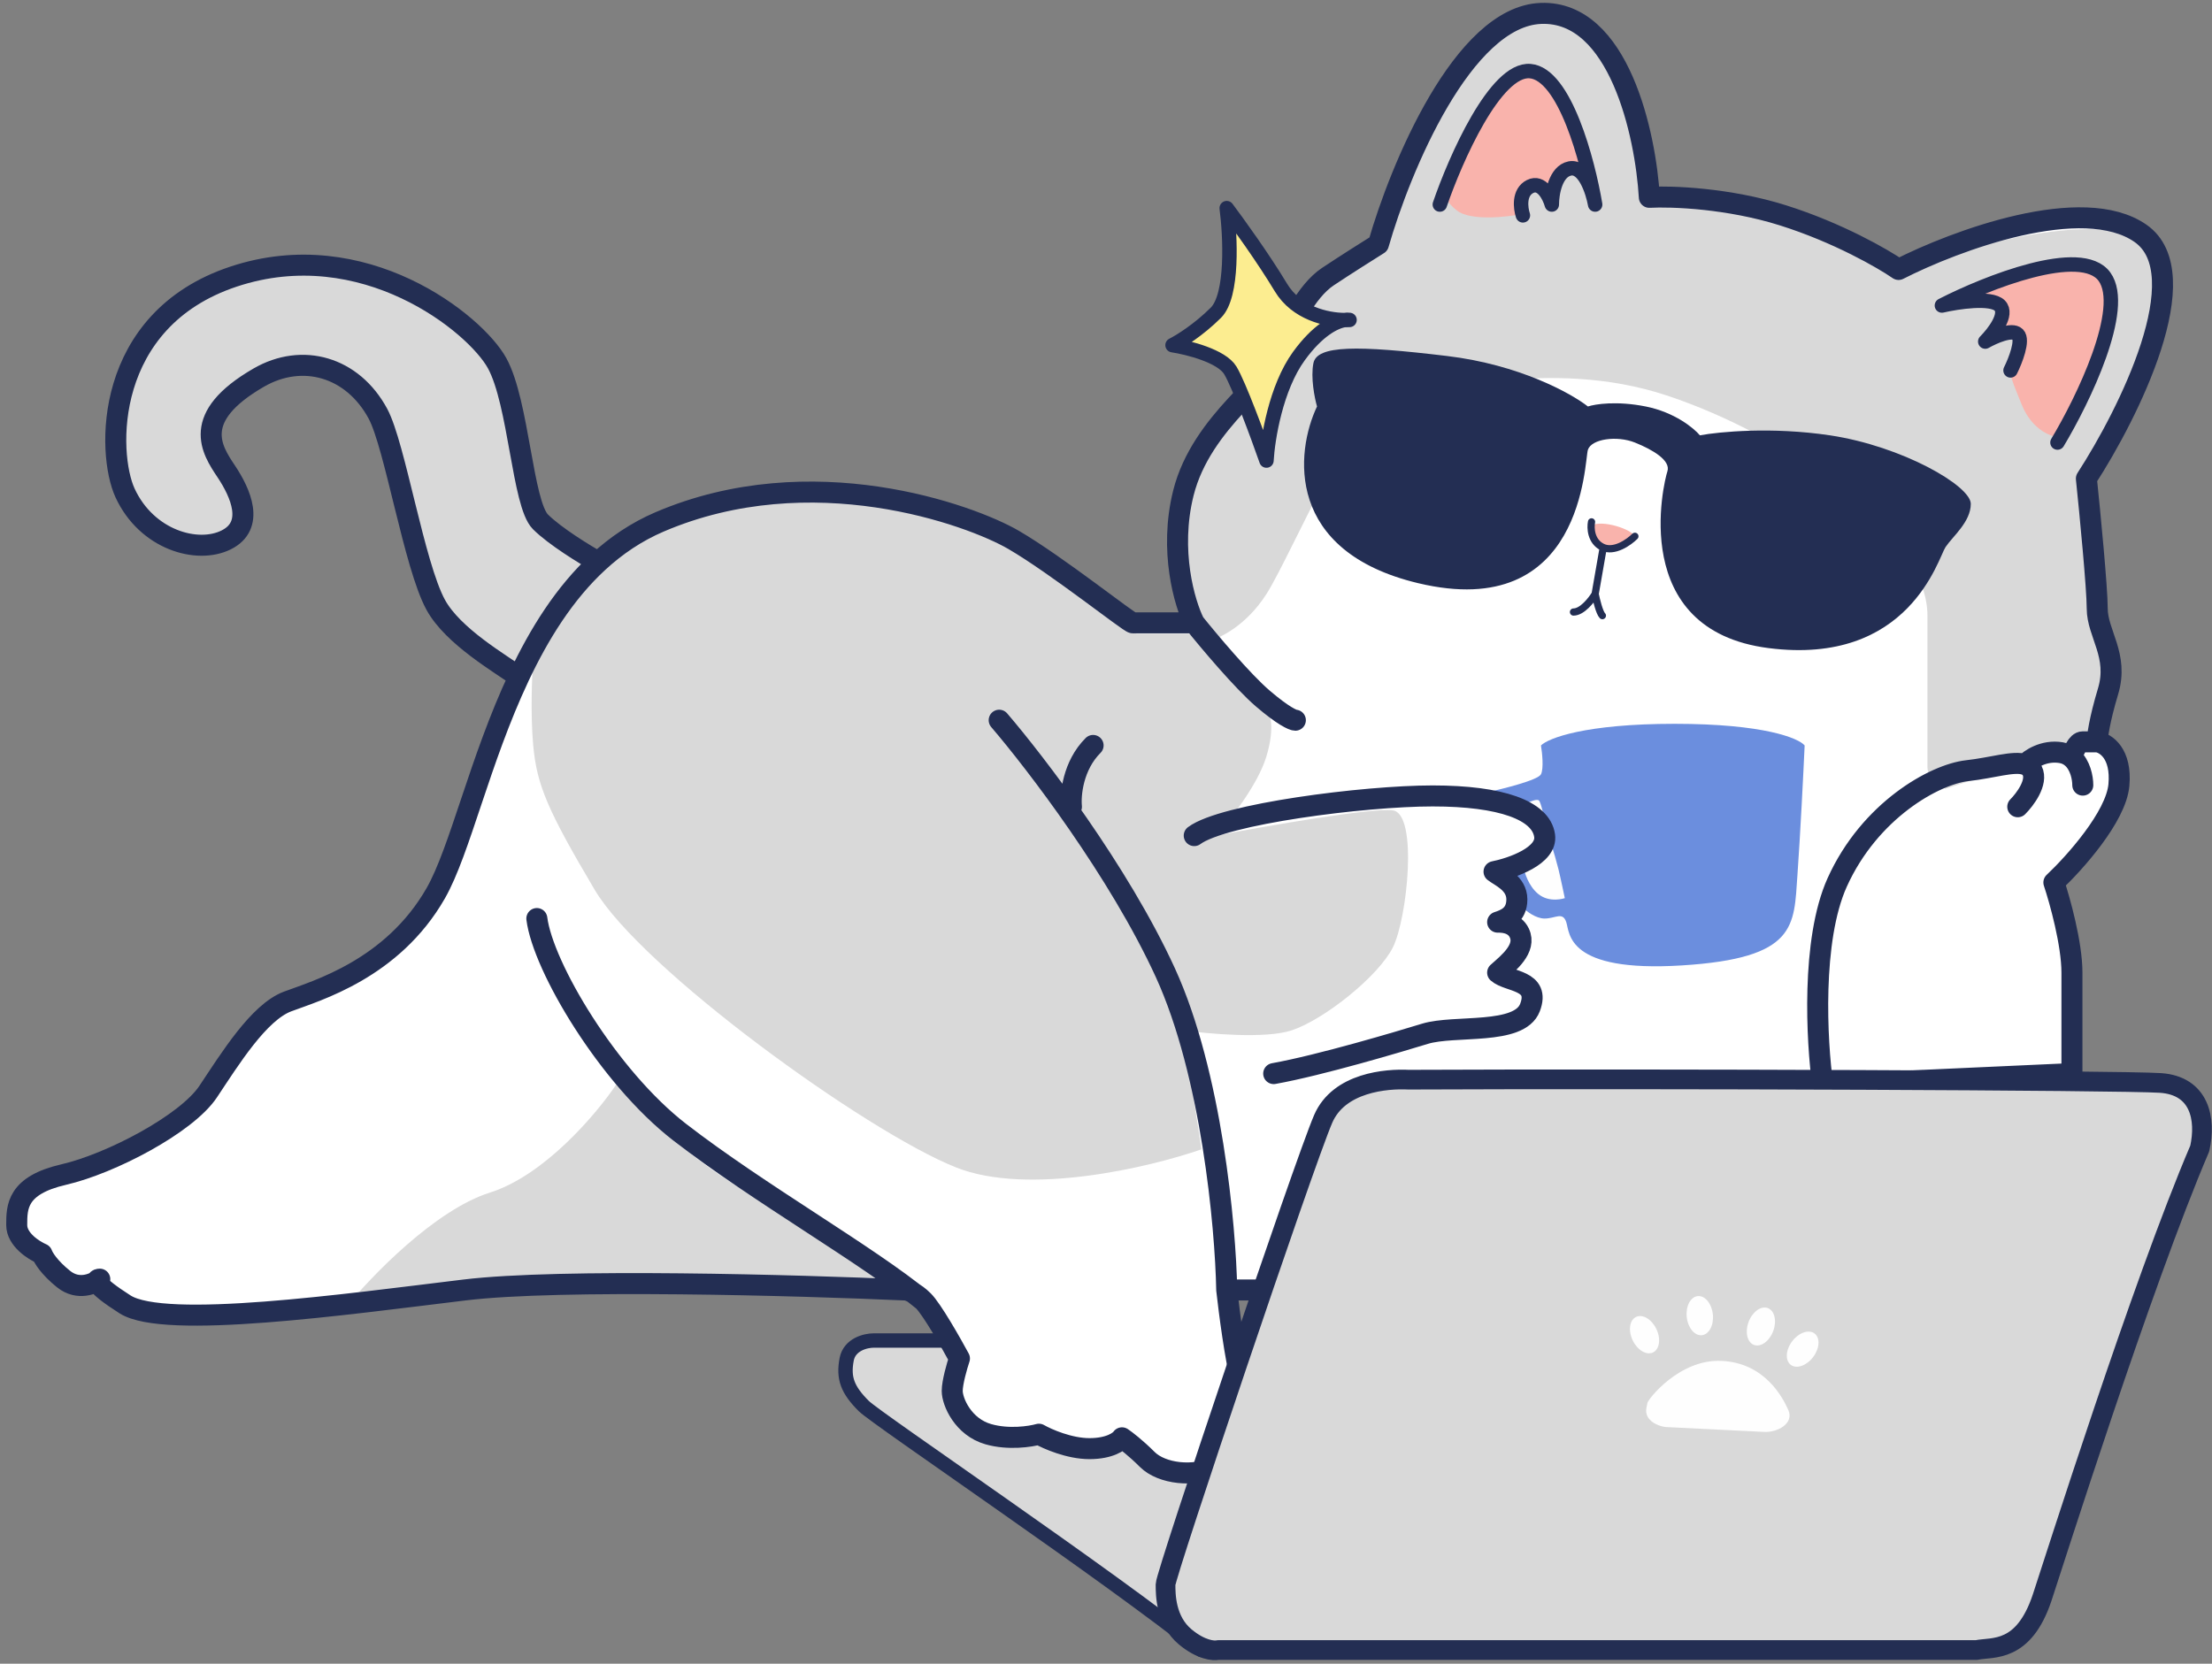
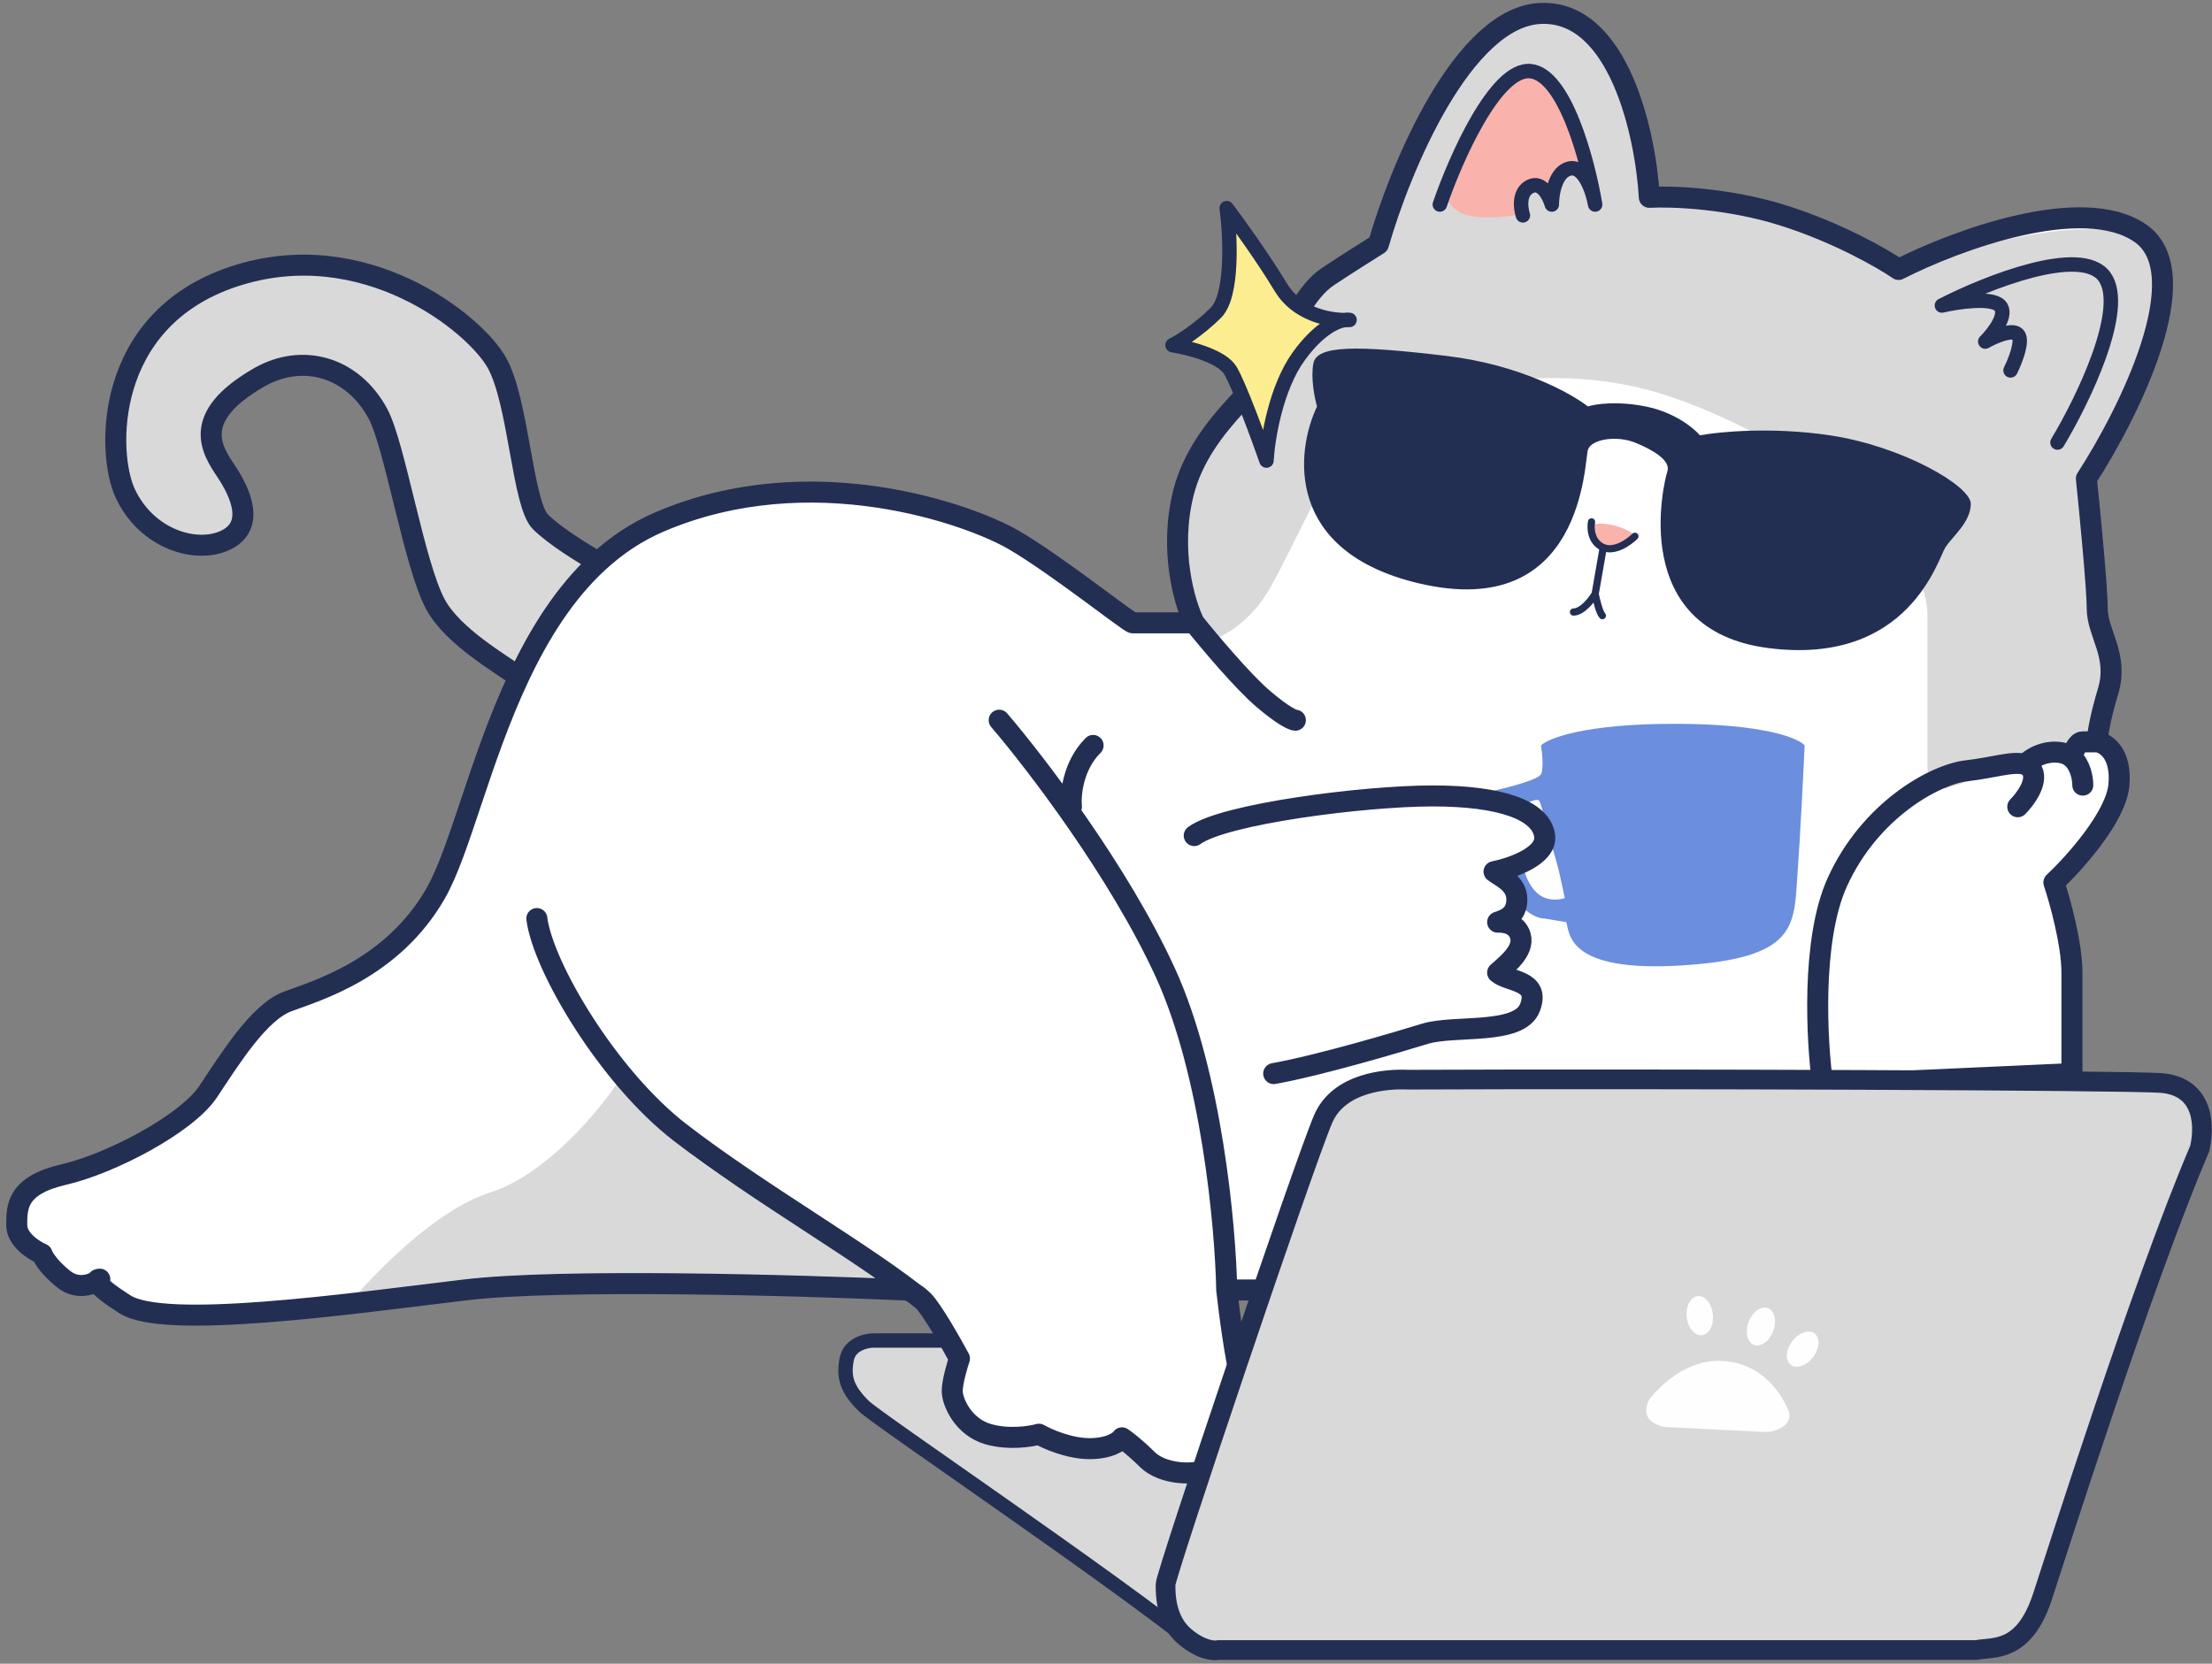
<svg xmlns="http://www.w3.org/2000/svg" fill="none" height="249" viewBox="0 0 331 249" width="331">
  <rect x="0" y="0" width="331" height="249" fill="#808080" stroke="none" />
  <path d="m130.729 200.63h10.087 42.635 77.199l39.407 40.424-120.244 5.899c-13.539-10.923-48.627-34.585-50.563-36.519-2.421-2.418-3.094-4.164-2.556-6.984.431-2.256 2.87-2.82 4.035-2.82z" fill="#d9d9d9" stroke="#232e53" stroke-linejoin="round" stroke-width="2.152" />
  <path d="m135.461 194.143c-16.035-.719-51.671-1.727-65.94 0-17.836 2.159-44.861 5.937-50.806 2.159-3.249-2.064-4.161-3.071-4.183-3.502-1.081.652-3.112 1.237-5.005-.276-2.162-1.727-3.063-3.238-3.243-3.778-1.261-.539-3.783-2.159-3.783-4.317 0-2.699 0-5.937 7.026-7.556 7.026-1.619 18.377-7.556 21.62-12.414 3.243-4.857 7.567-11.873 11.891-13.492 4.324-1.619 15.674-4.858 22.16-16.191 6.486-11.334 10.81-45.876 33.511-55.59 22.7-9.715 46.482-1.079 52.968 2.699 6.486 3.778 17.296 12.413 17.836 12.413h9.189c-1.442-2.878-3.784-10.794-1.622-19.43 2.703-10.794 13.513-17.271 14.594-21.049 1.081-3.778 3.783-9.175 7.026-11.334 2.594-1.727 6.126-3.958 7.567-4.857 3.243-11.334 12.647-34.109 24.322-34.541 11.675-.432 15.674 18.17 16.215 27.525 3.243-.18 11.783.108 19.998 2.699 8.216 2.591 14.954 6.476 17.296 8.096 8.468-4.318 27.565-11.442 36.213-5.397s-1.802 26.985-8.108 36.7c.541 5.217 1.622 16.407 1.622 19.43 0 3.778 3.243 7.016 1.621 12.413-1.297 4.318-1.621 6.836-1.621 7.556 1.261.18 3.675 1.727 3.243 6.476-.432 4.75-6.666 11.694-9.729 14.572.901 2.699 2.703 9.175 2.703 13.493v15.112l-107.018 4.857-12.972 27.525h-6.486c.36 3.238 1.297 10.471 2.162 13.493 1.081 3.778-.54 11.334-3.783 12.953s-8.108 1.079-10.27-1.079c-1.729-1.728-3.243-2.879-3.783-3.239-.36.54-1.838 1.619-4.865 1.619-3.026 0-6.305-1.439-7.566-2.158-1.262.359-4.541.863-7.567 0-3.784-1.08-5.405-4.858-5.405-6.477 0-1.295.72-3.778 1.081-4.857-1.261-2.339-4.108-7.34-5.405-8.636-1.297-1.295-2.342-1.619-2.703-1.619z" fill="#fff" />
-   <path d="m231.128 137.474c-1.297 0-2.702-1.08-3.243-1.619 0-.54-.056-1.51-.489-2.374-.432-.864-1.346-2.124-1.706-2.484.538-.23 1.379-.598 2.195-1.012 1.096-.555 2.207-1.191 2.703-1.686 1.081-1.08 2.162-1.619 1.081-4.858-.865-2.59-6.486-4.317-9.189-4.857 2.523-.54 7.675-1.835 8.108-2.699.432-.863.18-3.238 0-4.317 1.081-1.08 6.594-3.238 19.998-3.238s18.557 2.158 19.458 3.238c-.18 3.958-.649 13.385-1.081 19.429-.541 7.556 0 12.414-17.296 13.493s-16.755-4.857-17.296-6.477c-.54-1.619-1.621-.539-3.243-.539z" fill="#6b8ede" />
+   <path d="m231.128 137.474c-1.297 0-2.702-1.08-3.243-1.619 0-.54-.056-1.51-.489-2.374-.432-.864-1.346-2.124-1.706-2.484.538-.23 1.379-.598 2.195-1.012 1.096-.555 2.207-1.191 2.703-1.686 1.081-1.08 2.162-1.619 1.081-4.858-.865-2.59-6.486-4.317-9.189-4.857 2.523-.54 7.675-1.835 8.108-2.699.432-.863.18-3.238 0-4.317 1.081-1.08 6.594-3.238 19.998-3.238s18.557 2.158 19.458 3.238c-.18 3.958-.649 13.385-1.081 19.429-.541 7.556 0 12.414-17.296 13.493s-16.755-4.857-17.296-6.477z" fill="#6b8ede" />
  <path d="m230.254 119.783c.317.21.673 2.149.942 2.954-.135-.089-.807-.913-1.345-1.343-.538-.429-1.39-.895-1.748-1.074.582-.179 1.748-.806 2.151-.537z" fill="#fefefe" />
  <path d="m234.154 134.421s-2.286.806-4.034-.671c-1.378-1.165-1.999-3.12-2.146-3.991.312-.147.989-.468 1.204-.575.269-.135 1.614-1.075 1.883-1.343.215-.215.897-1.254 1.076-1.478.269.806.807 2.686 1.076 3.761.279 1.113.941 4.297.941 4.297z" fill="#fefefe" />
  <path d="m73.305 178.491c-8.216 2.591-17.836 12.594-21.62 17.271 4.504-.54 15.89-1.835 25.403-2.698 9.513-.864 43.239.359 58.913 1.079-2.342-2.879-9.512-9.607-19.457-13.493-9.946-3.886-20.359-13.852-24.323-18.35-2.883 4.318-10.702 13.601-18.917 16.191z" fill="#d9d9d9" />
-   <path d="m143.029 174.713c10.81 4.318 29.006 0 36.753-2.698l-2.702-17.81c3.783.539 12.323 1.295 16.215 0 4.864-1.619 12.971-8.096 15.133-12.414 2.162-4.317 3.784-19.969 0-20.508-3.026-.432-18.917 2.338-26.484 3.778 1.982-2.159 6.27-7.556 7.567-11.874s.541-6.477 0-7.016l-10.81-11.334h-8.648c-1.801-1.439-6.918-5.505-12.971-10.255-7.567-5.937-19.458-11.334-44.321-10.254-19.89.864-30.448 16.911-32.97 24.287-.18 2.338-.432 8.203 0 12.953.54 5.937 2.162 9.714 9.188 21.588s40.537 36.16 54.05 41.557z" fill="#d9d9d9" />
  <path d="m189.511 88.9c-3.027 4.749-7.026 6.656-8.648 7.016-1.801-3.598-5.189-12.521-4.324-19.43.865-6.908 9.009-15.831 12.972-19.429.36-.9 1.838-3.994 4.865-9.175 3.026-5.181 8.828-8.635 11.35-9.715 3.964-11.694 14.593-35.189 25.403-35.621s14.954 18.53 15.674 28.065c4.144.36 13.837 1.295 19.458 2.159s13.873 5.757 17.296 8.096c10.269-3.958 32.321-10.254 38.375-3.778 6.053 6.476-3.964 26.446-9.729 35.621l2.162 19.43c0 1.619.324 5.505 1.621 8.096 1.298 2.59-.54 8.275-1.621 10.794-1.261.72-4.216 2.159-5.945 2.159-2.162 0-4.324 1.619-5.946 1.619-1.297 0-8.107 2.159-11.35 3.238-.901-.36-2.703-1.511-2.703-3.238v-22.668c0-12.413-21.079-26.985-38.915-32.922-17.836-5.937-35.673 0-41.078 0s-15.133 23.747-18.917 29.684z" fill="#d9d9d9" />
  <path d="m83.034 90.519c-.865.864-3.603 6.476-4.864 9.175l-.541 1.08c-.54-.18-1.946-.756-3.243-1.619-1.621-1.079-8.107-7.016-9.729-8.635-1.621-1.619-3.784-14.572-4.324-18.35-.54-3.778-4.864-11.874-6.486-14.032-1.621-2.159-8.648-6.476-16.755-1.079-8.107 5.397-4.864 11.334-2.162 14.572 2.702 3.238 2.162 7.016-1.081 9.175-3.243 2.159-7.567.54-11.891-2.159-4.324-2.699-5.945-11.334-4.324-18.89 1.621-7.556 4.324-12.953 19.998-18.89 15.674-5.937 33.511 8.635 36.754 12.413 3.243 3.778 4.324 20.509 5.945 23.747 1.297 2.591 6.306 5.757 8.648 7.016-1.621 1.799-5.081 5.613-5.945 6.476z" fill="#d9d9d9" />
  <path d="m178.701 93.218c-2.883 0-8.756 0-9.189 0-.54 0-11.35-8.635-17.836-12.413-6.486-3.778-30.268-12.413-52.968-2.699-3.467 1.484-6.505 3.546-9.188 6.017m89.182 9.094c2.162 2.699 7.242 8.743 10.269 11.334 3.027 2.59 4.504 3.238 4.865 3.238m-15.134-14.572c-1.442-2.878-3.784-10.794-1.622-19.43 2.703-10.794 13.513-17.271 14.594-21.049 1.081-3.778 3.783-9.175 7.026-11.334 2.594-1.727 6.126-3.958 7.567-4.857 3.243-11.334 12.647-34.109 24.322-34.541 11.675-.432 15.674 18.17 16.215 27.525 3.243-.18 11.783.108 19.998 2.699 8.216 2.591 14.954 6.476 17.296 8.096 8.468-4.318 27.565-11.442 36.213-5.397s-1.802 26.985-8.108 36.7c.541 5.217 1.622 16.407 1.622 19.43 0 3.778 3.243 7.016 1.621 12.413-1.297 4.318-1.621 6.837-1.621 7.556m0 0c1.261.18 3.675 1.727 3.243 6.477-.432 4.749-6.666 11.693-9.729 14.572.901 2.698 2.703 9.175 2.703 13.492v15.112l-37.294 1.693m41.077-51.346c-.36 0-1.297 0-2.162 0s-1.441 1.584-1.621 2.376m-126.476 79.66h6.486l12.972-27.525 69.724-3.165m-89.182 30.69c.36 3.238 1.297 10.47 2.162 13.492 1.081 3.778-.54 11.334-3.783 12.953s-8.108 1.08-10.27-1.079c-1.729-1.727-3.243-2.878-3.783-3.238-.36.539-1.838 1.619-4.865 1.619-3.026 0-6.305-1.439-7.566-2.159-1.262.36-4.541.864-7.567 0-3.784-1.079-5.405-4.857-5.405-6.476 0-1.296.72-3.778 1.081-4.858-1.261-2.339-4.108-7.34-5.405-8.635m45.401-1.619c-.18-9.535-2.27-32.383-9.188-47.495-6.919-15.111-19.458-31.482-24.863-37.779m-11.35 86.893c-1.297-1.296-2.342-1.619-2.703-1.619-16.035-.72-51.671-1.727-65.94 0-17.836 2.158-44.861 5.936-50.806 2.159-4.756-3.023-4.504-3.778-3.783-3.778-.901.719-3.243 1.727-5.405 0-2.162-1.727-3.063-3.239-3.243-3.778-1.261-.54-3.783-2.159-3.783-4.318 0-2.699 0-5.937 7.026-7.556 7.026-1.619 18.377-7.556 21.62-12.413 3.243-4.858 7.567-11.874 11.891-13.493 4.324-1.619 15.674-4.857 22.16-16.191 3.627-6.337 6.577-19.931 12.443-32.383m60.524 93.37c-8.288-6.836-24.586-16.043-36.468-25.243-10.696-8.282-20.464-24.77-21.365-31.966m-2.691-36.161c-2.706-1.978-9.848-6.044-12.443-10.794-3.243-5.937-6.085-23.853-8.648-28.605-3.783-7.016-11.301-9.175-17.836-5.397-10.269 5.937-7.026 10.794-4.864 14.032 2.162 3.238 4.324 8.096 0 10.254-4.324 2.159-11.891 0-15.134-7.016-2.756-5.962-3.243-25.906 16.215-32.382 19.458-6.476 36.202 7.016 39.456 12.953s3.783 21.049 6.486 23.747c2.162 2.159 6.666 4.911 8.648 6.017m-11.88 17.189c3.022-6.415 6.818-12.528 11.88-17.189m70.805 36.62c-.18-1.799.216-6.153 3.243-9.175m27.025 49.113c7.026-1.259 19.021-4.851 22.629-5.958 4.445-1.364 14.124.266 15.722-3.925s-3.219-3.789-4.841-5.229c1.622-1.439 4.35-3.601 3.243-5.936-.785-1.656-2.702-1.619-3.243-1.619 1.081-.36 2.876-.952 2.876-3.405s-2.516-3.432-3.416-4.151c2.702-.54 7.999-2.375 7.567-5.397-.541-3.778-6.486-5.937-16.756-5.937-10.269 0-31.348 2.698-35.672 5.937m94.046 37.313c-.901-6.501-1.73-21.662 2.161-30.297 4.865-10.794 14.594-16.191 19.458-16.731 3.8-.422 6.94-1.502 8.648-.926m-1.081 6.323c1.081-1.079 3.027-3.67 2.162-5.397-.236-.473-.602-.764-1.081-.926m0 0c.721-.77 2.811-2.204 5.405-1.773.659.11 1.192.384 1.622.757m1.621 4.101c0-1.074-.361-3.009-1.621-4.101" stroke="#232e53" stroke-linecap="round" stroke-linejoin="round" stroke-width="3.144" />
  <path d="m295.76 246.952h-113.49c-.655.163-2.555 0-4.913-1.962-2.948-2.453-2.948-6.378-2.948-7.85s20.635-62.795 23.583-69.663c2.358-5.494 9.498-6.05 12.773-5.886 37.012-.164 106.612.098 112.508.49 5.895.393 6.878 5.397 5.895 9.812-8.679 20.278-22.01 62.5-23.582 67.21-2.784 8.34-7.369 7.358-9.826 7.849z" fill="#d9d9d9" stroke="#232e53" stroke-linejoin="round" stroke-width="2.948" />
  <g fill="#fefefe">
    <path d="m264.002 214.308-14.721-.728c-.491-.024-1.743-.371-2.405-1.101-.933-1.028-.394-1.984-.37-2.474.025-.49 4.756-6.642 11.136-6.327 6.379.316 9.08 5.361 9.964 7.369.885 2.009-1.642 3.357-3.604 3.261z" />
    <path d="m265.338 199.222c-.572 1.522-1.86 2.447-2.876 2.066s-1.376-1.924-.803-3.446c.572-1.522 1.86-2.446 2.876-2.065s1.376 1.923.803 3.445z" />
    <path d="m256.308 196.7c.174 1.616-.56 3.021-1.639 3.136-1.079.116-2.095-1.101-2.269-2.717-.173-1.616.561-3.02 1.64-3.136s2.095 1.101 2.268 2.717z" />
-     <path d="m247.861 198.915c.699 1.468.47 3.035-.51 3.501-.98.465-2.341-.349-3.04-1.817s-.47-3.036.51-3.501 2.341.348 3.04 1.817z" />
    <path d="m271.315 203.108c-.982 1.296-2.48 1.817-3.345 1.164-.866-.654-.772-2.235.211-3.532.982-1.296 2.48-1.817 3.345-1.164.866.654.771 2.235-.211 3.532z" />
  </g>
  <path d="m184.106 55.438c-1.297-2.159-6.306-3.418-8.648-3.778 1.081-.54 3.892-2.267 6.486-4.857s2.162-11.514 1.621-15.652c1.622 2.159 5.513 7.556 8.108 11.873 2.33 3.878 6.869 4.853 9.467 4.881.329-.056.6-.058.802-.024-.238.018-.508.027-.802.024-1.428.244-3.954 1.513-6.765 5.373-3.459 4.749-4.684 12.413-4.864 15.652-1.261-3.598-4.108-11.334-5.405-13.493z" fill="#fced90" stroke="#232e53" stroke-linejoin="round" stroke-width="2.162" />
  <path d="m228 32c-2.5.5-8 1.1-10-.5s-1.834-2.667-1.5-3c2.166-6 7.499-18 11.5-18 5 0 7.5 7.5 8 10 .352 1.758 1.759 5.963 2.661 8.54.14.348.254.677.339.96-.101-.282-.215-.606-.339-.96-.685-1.701-2.001-3.872-3.661-3.54-2 .4-2.5 3.5-2.5 5-.833-1.333-2.7-3.8-3.5-3s-1 3.333-1 4.5z" fill="#f9b3ac" />
-   <path d="m314.5 41.5c-3.6-4.8-16.833.333-23 3.5h1.5c1.833 0 5.7.2 6.5 1 1 1-1.5 4.5 0 3.5s3 .5 2 3.5-1 2.5 1 7.5c1.6 4 4.667 5 6 5 3.5-6 9.6-19.2 6-24z" fill="#f9b3ac" />
  <path d="m215.454 30.612c2.342-6.836 8.324-20.401 13.512-19.969 5.189.432 8.648 13.493 9.729 19.969-.36-1.979-1.621-5.829-3.783-5.397-2.162.432-2.703 3.778-2.703 5.397-.36-1.259-1.513-3.562-3.243-2.699-1.729.864-1.441 3.238-1.081 4.318m79.993 34.002c3.784-6.297 10.486-20.077 7.027-24.827-3.459-4.749-17.656.899-24.322 4.318 2.342-.54 7.35-1.295 8.648 0 1.297 1.295-.901 4.138-2.162 5.397 1.261-.72 3.999-1.943 4.864-1.079.865.864-.36 3.958-1.081 5.397" stroke="#232e53" stroke-linecap="round" stroke-linejoin="round" stroke-width="2.162" />
  <path d="m212.211 87.281c-19.89-4.75-18.377-19.609-15.134-26.446-.36-1.259-.973-4.318-.541-6.476.541-2.699 6.486-2.699 19.999-1.079 10.809 1.295 18.557 5.577 21.079 7.556 1.081-.36 4.324-.864 8.648 0 4.324.864 7.206 3.238 8.107 4.318 2.883-.54 10.81-1.295 19.458 0 10.81 1.619 21.079 7.556 21.079 10.254s-2.702 4.857-3.783 6.476-5.405 17.81-26.485 15.112c-21.079-2.699-15.674-24.826-15.133-26.446.54-1.619-2.162-3.238-4.865-4.318-2.702-1.079-6.486-.54-7.026 1.079-.541 1.619-.54 25.906-25.403 19.969z" fill="#232e53" />
  <path d="m238.156 78.645c-1.201.653.902 2.699 1.623 3.238.18.18.704.305 1.622 0 1.621-.54 3.585-.937 3.242-1.619-.542-1.079-4.865-2.501-6.487-1.619z" fill="#f9b3ac" />
  <path d="m238.155 78.106c-.18.899-.108 2.914 1.622 3.778 1.729.864 3.964-.72 4.865-1.619m-4.734 1.679-1.212 6.956m0 0c-.54.899-1.946 2.699-3.243 2.699m3.243-2.699c.18.899.648 2.807 1.081 3.238" stroke="#232e53" stroke-linecap="round" stroke-linejoin="round" stroke-width="1.081" />
</svg>